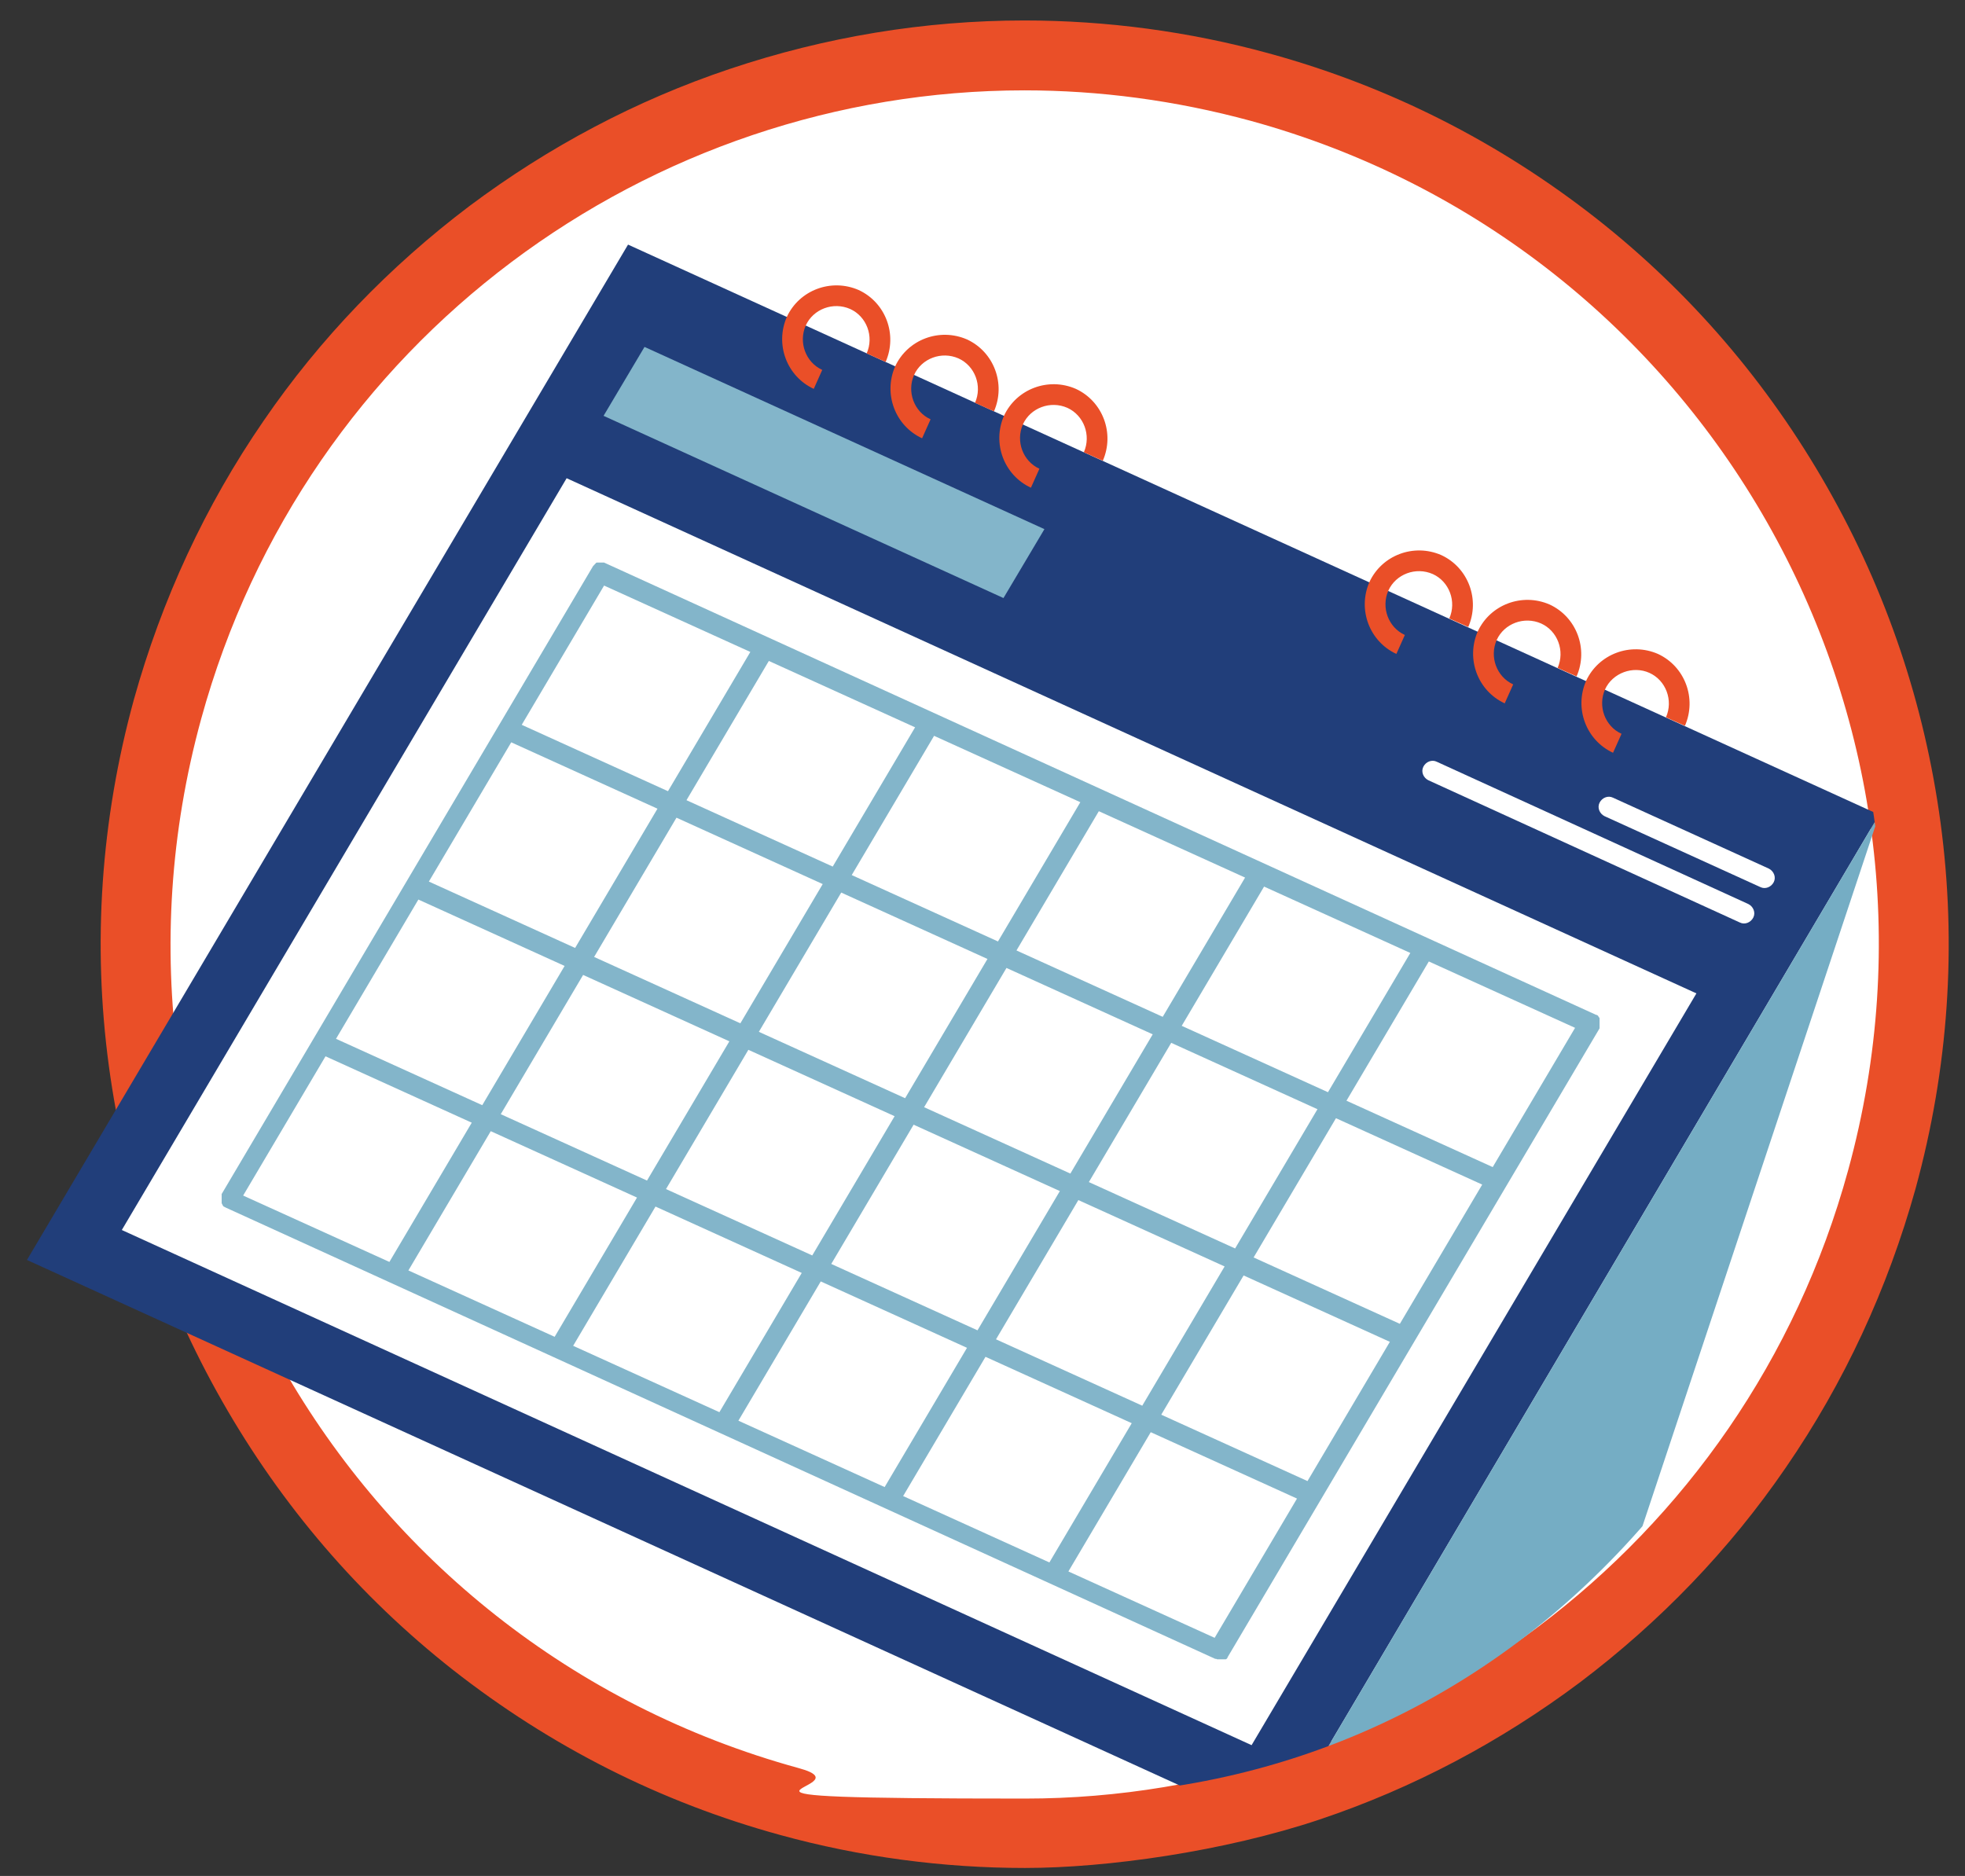
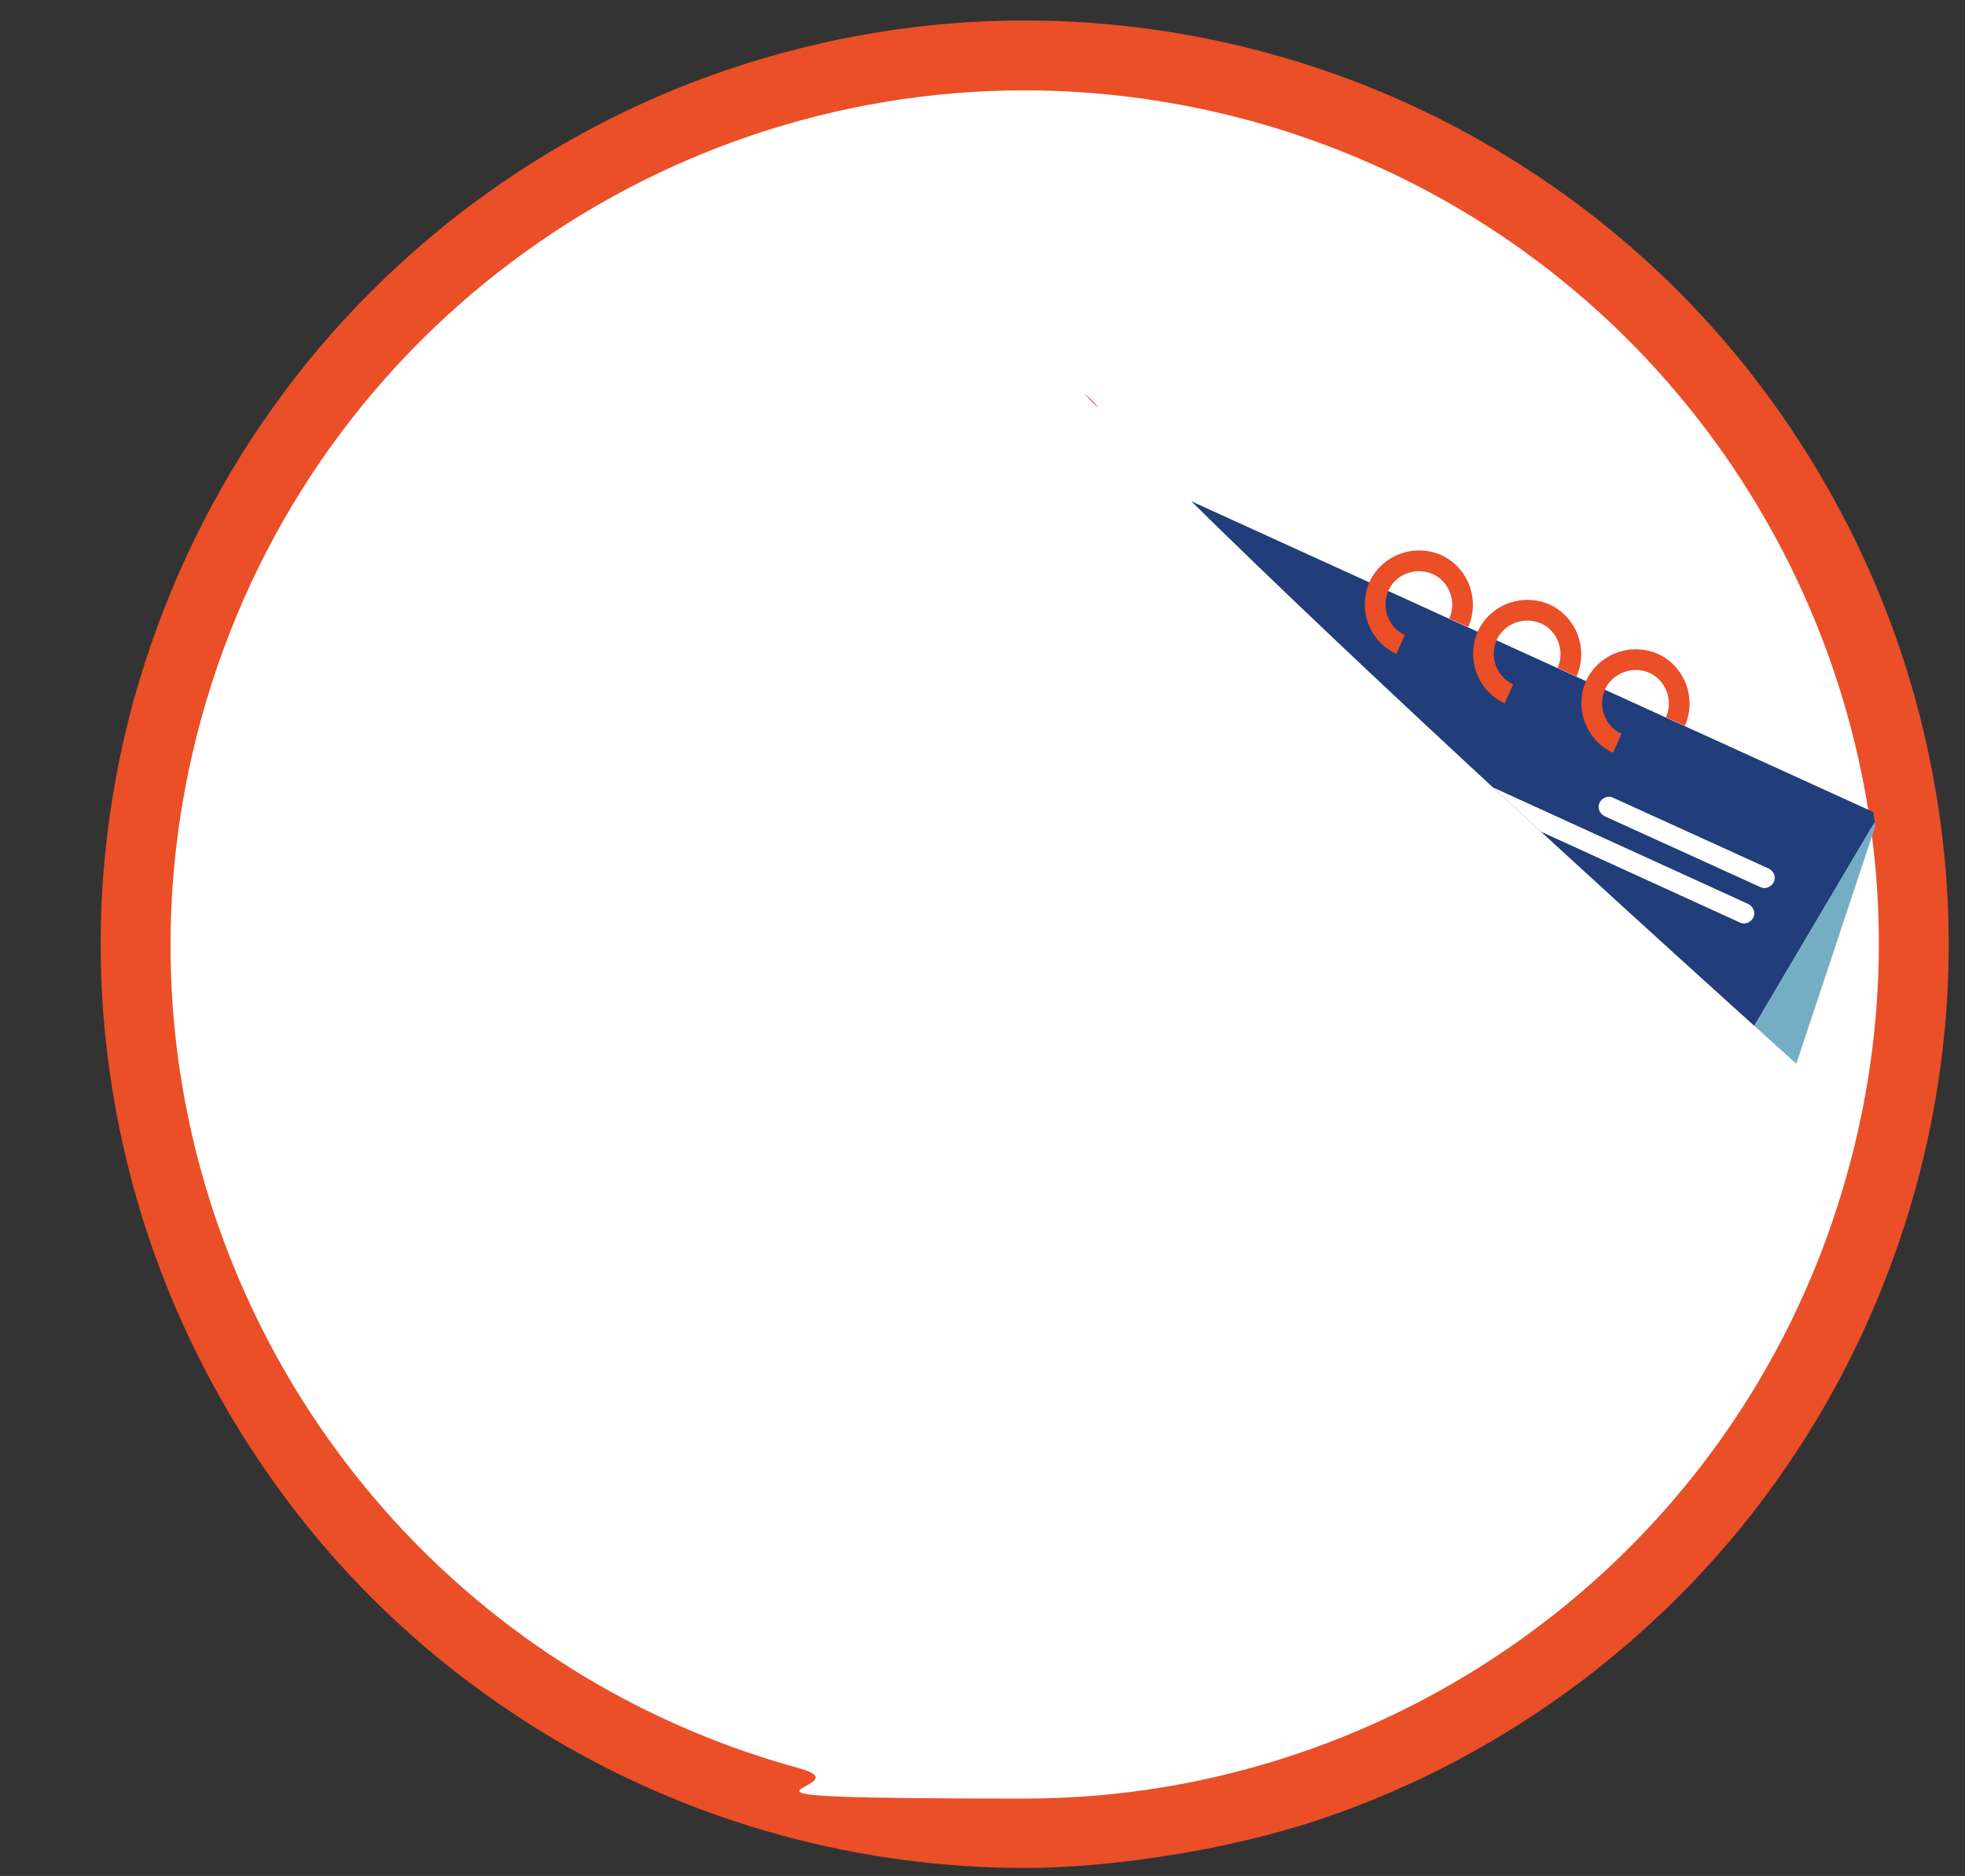
<svg xmlns="http://www.w3.org/2000/svg" id="Layer_1" version="1.1" viewBox="0 0 393.6 375.8">
  <rect x="0" y="0" width="393.6" height="375.8" fill="#333333" stroke="none" />
  <defs>
    <style> .st0 { fill: none; } .st1 { fill: #fff; } .st2 { fill: #ea4f28; } .st3 { opacity: .1; } .st4 { fill: #213e7a; } .st5 { fill: #75adc4; } .st6 { clip-path: url(#clippath); } </style>
    <clipPath id="clippath">
-       <path class="st0" d="M371.5,223.6c-29.5,107.5-117.1,154.9-210.1,129.4-87.6-24-239.6-33.2-146.5-180.6C100.5-19.5,160.8,6.4,248.4,30.4c87.6,24,147.2,105.6,123.1,193.2Z" />
+       <path class="st0" d="M371.5,223.6C100.5-19.5,160.8,6.4,248.4,30.4c87.6,24,147.2,105.6,123.1,193.2Z" />
    </clipPath>
  </defs>
  <g>
    <path class="st1" d="M205.4,367.3c-15.9,0-31.8-2.1-47.2-6.4-45.9-12.6-84.1-42.3-107.6-83.6-23.5-41.3-29.6-89.4-17-135.2C54.8,64.9,125.3,11.1,205.2,11.1s31.8,2.1,47.2,6.4c45.9,12.6,84.1,42.3,107.6,83.6,23.5,41.3,29.6,89.4,17,135.2-21.2,77.1-91.7,131-171.6,131Z" />
    <path class="st2" d="M205.2,18.1c15,0,30.2,2,45.3,6.1,91.1,25,144.7,119.1,119.7,210.2-20.8,76-89.7,125.9-164.9,125.9s-30.2-2-45.3-6.1c-91.1-25-144.7-119.1-119.7-210.2C61.2,67.9,130.1,18.1,205.2,18.1M205.2,4.1v14V4.1c-20.1,0-39.9,3.3-59,9.7-18.8,6.3-36.3,15.6-52.2,27.5-16,12.1-29.9,26.5-41.2,43-11.7,17-20.4,35.8-26,55.9-6.6,24.1-8.3,48.8-5,73.3,3.2,23.7,10.8,46.3,22.7,67.2,11.9,20.9,27.4,39,46.2,53.8,19.5,15.3,41.5,26.5,65.6,33.1,16,4.4,32.6,6.6,49,6.6s39.9-3.3,59-9.7c18.8-6.3,36.3-15.6,52.2-27.5,16-12.1,29.9-26.5,41.2-43,11.7-17,20.4-35.8,26-55.9,6.6-24.1,8.3-48.8,5-73.3-3.2-23.7-10.8-46.3-22.7-67.2-11.9-20.9-27.4-39-46.2-53.8-19.5-15.3-41.5-26.5-65.6-33.1-16-4.4-32.6-6.6-49-6.6h0Z" />
  </g>
  <g class="st6">
    <g>
      <g>
        <polygon class="st4" points="256.1 366.7 5.4 252.4 125.8 49 376.4 163.2 256.1 366.7" />
        <polygon class="st1" points="24.4 246.4 113.5 95.8 339.8 199 250.7 349.6 24.4 246.4" />
        <g>
          <path class="st5" d="M320.4,205.8c0,0,0-.1,0-.2,0,0,0-.1,0-.2,0,0,0-.1,0-.2,0,0,0-.1,0-.2,0,0,0-.1,0-.2,0,0,0-.1,0-.2,0,0,0-.1,0-.2,0,0,0-.1,0-.2,0,0,0-.1,0-.2,0,0,0-.1-.1-.2,0,0,0,0-.1-.1,0,0,0-.1-.1-.2,0,0,0,0-.1-.1,0,0-.1,0-.2-.1,0,0,0,0,0,0,0,0,0,0-.1,0,0,0,0,0,0,0L121,112.7s0,0,0,0c0,0-.2,0-.3,0,0,0,0,0,0,0-.1,0-.2,0-.3,0,0,0,0,0,0,0-.1,0-.2,0-.4,0,0,0,0,0,0,0-.1,0-.2,0-.4,0,0,0,0,0,0,0-.1,0-.2,0-.3.2,0,0,0,0,0,0,0,0-.2.1-.2.2,0,0,0,0,0,0,0,0-.1.1-.2.2,0,0,0,0-.1.1,0,0,0,0,0,0l-74.4,125.8s0,0,0,0c0,0,0,0,0,0,0,0,0,0,0,0,0,0,0,.1,0,.2,0,0,0,.1,0,.2,0,0,0,.1,0,.2,0,0,0,.1,0,.2,0,0,0,.1,0,.2,0,0,0,.1,0,.2,0,0,0,.1,0,.2,0,0,0,.1,0,.2,0,0,0,.1,0,.2,0,0,0,.1.1.2,0,0,0,.1.1.2,0,0,0,.1.1.2,0,0,0,0,.1.1,0,0,.1,0,.2.1,0,0,0,0,0,0,0,0,.1,0,.2.1,0,0,0,0,0,0l99.1,45.2h0l99.1,45.2s0,0,0,0h0c.1,0,.3,0,.4.1,0,0,0,0,.1,0,0,0,.2,0,.2,0,0,0,.1,0,.2,0,0,0,.1,0,.2,0,0,0,.1,0,.2,0,0,0,.1,0,.2,0,0,0,.1,0,.2,0,0,0,.1,0,.2,0,0,0,.1,0,.2,0,0,0,.1,0,.2-.1,0,0,0,0,.1-.1,0,0,0,0,.1-.2,0,0,0-.1.1-.2,0,0,0,0,0,0l74.4-125.8s0,0,0,0c0,0,0,0,0,0,0,0,0,0,0,0ZM299,233.8l-29.3-13.3,16.5-27.9,29.3,13.3-16.5,27.9ZM280.4,265.2l-29.3-13.3,16.5-27.9,29.3,13.3-16.5,27.9ZM261.9,296.7l-29.3-13.3,16.5-27.9,29.3,13.3-16.5,27.9ZM243.3,328.1l-29.3-13.3,16.5-27.9,29.3,13.3-16.5,27.9ZM180.9,299.7l16.5-27.9,29.3,13.3-16.5,27.9-29.3-13.3ZM147.9,284.6l16.5-27.9,29.3,13.3-16.5,27.9-29.3-13.3ZM114.8,269.6l16.5-27.9,29.3,13.3-16.5,27.9-29.3-13.3ZM81.8,254.5l16.5-27.9,29.3,13.3-16.5,27.9-29.3-13.3ZM48.7,239.5l16.5-27.9,29.3,13.3-16.5,27.9-29.3-13.3ZM83.8,180.2l29.3,13.3-16.5,27.9-29.3-13.3,16.5-27.9ZM102.4,148.7l29.3,13.3-16.5,27.9-29.3-13.3,16.5-27.9ZM121,117.3l29.3,13.3-16.5,27.9-29.3-13.3,16.5-27.9ZM183.3,145.7l-16.5,27.9-29.3-13.3,16.5-27.9,29.3,13.3ZM216.4,160.7l-16.5,27.9-29.3-13.3,16.5-27.9,29.3,13.3ZM249.4,175.8l-16.5,27.9-29.3-13.3,16.5-27.9,29.3,13.3ZM282.5,190.9l-16.5,27.9-29.3-13.3,16.5-27.9,29.3,13.3ZM181.3,220l-29.3-13.3,16.5-27.9,29.3,13.3-16.5,27.9ZM201.6,193.9l29.3,13.3-16.5,27.9-29.3-13.3,16.5-27.9ZM148.3,205l-29.3-13.3,16.5-27.9,29.3,13.3-16.5,27.9ZM146.1,208.6l-16.5,27.9-29.3-13.3,16.5-27.9,29.3,13.3ZM149.9,210.3l29.3,13.3-16.5,27.9-29.3-13.3,16.5-27.9ZM183,225.3l29.3,13.3-16.5,27.9-29.3-13.3,16.5-27.9ZM216,240.4l29.3,13.3-16.5,27.9-29.3-13.3,16.5-27.9ZM218.1,236.8l16.5-27.9,29.3,13.3-16.5,27.9-29.3-13.3Z" />
          <polygon class="st5" points="209.2 106 129.1 69.5 120.9 83.3 201 119.8 209.2 106" />
        </g>
        <path class="st1" d="M352.6,177.7l-31.2-14.2c-1-.5-1.5-1.7-1-2.7.5-1,1.7-1.5,2.7-1l31.2,14.2c1,.5,1.5,1.7,1,2.7-.5,1-1.7,1.5-2.7,1Z" />
        <path class="st1" d="M348.5,184.8l-62.4-28.5c-1-.5-1.5-1.7-1-2.7.5-1,1.7-1.5,2.7-1l62.4,28.5c1,.5,1.5,1.7,1,2.7s-1.7,1.5-2.7,1Z" />
        <g class="st3">
          <path class="st1" d="M320.4,205.8c0,0,0-.1,0-.2,0,0,0-.1,0-.2,0,0,0-.1,0-.2,0,0,0-.1,0-.2,0,0,0-.1,0-.2,0,0,0-.1,0-.2,0,0,0-.1,0-.2,0,0,0-.1,0-.2,0,0,0-.1,0-.2,0,0,0-.1-.1-.2,0,0,0,0-.1-.1,0,0,0-.1-.1-.2,0,0,0,0-.1-.1,0,0-.1,0-.2-.1,0,0,0,0,0,0,0,0,0,0-.1,0,0,0,0,0,0,0L121,112.7s0,0,0,0c0,0-.2,0-.3,0,0,0,0,0,0,0-.1,0-.2,0-.3,0,0,0,0,0,0,0-.1,0-.2,0-.4,0,0,0,0,0,0,0-.1,0-.2,0-.4,0,0,0,0,0,0,0-.1,0-.2,0-.3.2,0,0,0,0,0,0,0,0-.2.1-.2.2,0,0,0,0,0,0,0,0-.1.1-.2.2,0,0,0,0-.1.1,0,0,0,0,0,0l-74.4,125.8s0,0,0,0c0,0,0,0,0,0,0,0,0,0,0,0,0,0,0,.1,0,.2,0,0,0,.1,0,.2,0,0,0,.1,0,.2,0,0,0,.1,0,.2,0,0,0,.1,0,.2,0,0,0,.1,0,.2,0,0,0,.1,0,.2,0,0,0,.1,0,.2,0,0,0,.1,0,.2,0,0,0,.1.1.2,0,0,0,.1.1.2,0,0,0,.1.1.2,0,0,0,0,.1.1,0,0,.1,0,.2.1,0,0,0,0,0,0,0,0,.1,0,.2.1,0,0,0,0,0,0l99.1,45.2h0l99.1,45.2s0,0,0,0h0c.1,0,.3,0,.4.1,0,0,0,0,.1,0,0,0,.2,0,.2,0,0,0,.1,0,.2,0,0,0,.1,0,.2,0,0,0,.1,0,.2,0,0,0,.1,0,.2,0,0,0,.1,0,.2,0,0,0,.1,0,.2,0,0,0,.1,0,.2,0,0,0,.1,0,.2-.1,0,0,0,0,.1-.1,0,0,0,0,.1-.2,0,0,0-.1.1-.2,0,0,0,0,0,0l74.4-125.8s0,0,0,0c0,0,0,0,0,0,0,0,0,0,0,0ZM299,233.8l-29.3-13.3,16.5-27.9,29.3,13.3-16.5,27.9ZM280.4,265.2l-29.3-13.3,16.5-27.9,29.3,13.3-16.5,27.9ZM261.9,296.7l-29.3-13.3,16.5-27.9,29.3,13.3-16.5,27.9ZM243.3,328.1l-29.3-13.3,16.5-27.9,29.3,13.3-16.5,27.9ZM180.9,299.7l16.5-27.9,29.3,13.3-16.5,27.9-29.3-13.3ZM147.9,284.6l16.5-27.9,29.3,13.3-16.5,27.9-29.3-13.3ZM114.8,269.6l16.5-27.9,29.3,13.3-16.5,27.9-29.3-13.3ZM81.8,254.5l16.5-27.9,29.3,13.3-16.5,27.9-29.3-13.3ZM48.7,239.5l16.5-27.9,29.3,13.3-16.5,27.9-29.3-13.3ZM83.8,180.2l29.3,13.3-16.5,27.9-29.3-13.3,16.5-27.9ZM102.4,148.7l29.3,13.3-16.5,27.9-29.3-13.3,16.5-27.9ZM121,117.3l29.3,13.3-16.5,27.9-29.3-13.3,16.5-27.9ZM183.3,145.7l-16.5,27.9-29.3-13.3,16.5-27.9,29.3,13.3ZM216.4,160.7l-16.5,27.9-29.3-13.3,16.5-27.9,29.3,13.3ZM249.4,175.8l-16.5,27.9-29.3-13.3,16.5-27.9,29.3,13.3ZM282.5,190.9l-16.5,27.9-29.3-13.3,16.5-27.9,29.3,13.3ZM181.3,220l-29.3-13.3,16.5-27.9,29.3,13.3-16.5,27.9ZM201.6,193.9l29.3,13.3-16.5,27.9-29.3-13.3,16.5-27.9ZM148.3,205l-29.3-13.3,16.5-27.9,29.3,13.3-16.5,27.9ZM146.1,208.6l-16.5,27.9-29.3-13.3,16.5-27.9,29.3,13.3ZM149.9,210.3l29.3,13.3-16.5,27.9-29.3-13.3,16.5-27.9ZM183,225.3l29.3,13.3-16.5,27.9-29.3-13.3,16.5-27.9ZM216,240.4l29.3,13.3-16.5,27.9-29.3-13.3,16.5-27.9ZM218.1,236.8l16.5-27.9,29.3,13.3-16.5,27.9-29.3-13.3Z" />
-           <polygon class="st1" points="209.2 106 129.1 69.5 120.9 83.3 201 119.8 209.2 106" />
        </g>
      </g>
      <polygon class="st5" points="256.1 366.7 376.4 163.2 301.8 387.5 256.1 366.7" />
      <g>
        <path class="st2" d="M163,77.9c-5.4-2.5-7.8-8.9-5.4-14.4,2.5-5.4,8.9-7.8,14.4-5.4,5.4,2.5,7.8,8.9,5.4,14.4l-3.8-1.7c1.5-3.4,0-7.4-3.3-8.9-3.4-1.5-7.4,0-8.9,3.3-1.5,3.4,0,7.4,3.3,8.9l-1.7,3.8Z" />
        <path class="st2" d="M184.7,87.8c-5.4-2.5-7.8-8.9-5.4-14.4,2.5-5.4,8.9-7.8,14.4-5.4,5.4,2.5,7.8,8.9,5.4,14.4l-3.8-1.7c1.5-3.4,0-7.4-3.3-8.9-3.4-1.5-7.4,0-8.9,3.3-1.5,3.4,0,7.4,3.3,8.9l-1.7,3.8Z" />
        <path class="st2" d="M206.5,97.7c-5.4-2.5-7.8-8.9-5.4-14.4,2.5-5.4,8.9-7.8,14.4-5.4,5.4,2.5,7.8,8.9,5.4,14.4l-3.8-1.7c1.5-3.4,0-7.4-3.3-8.9-3.4-1.5-7.4,0-8.9,3.3-1.5,3.4,0,7.4,3.3,8.9l-1.7,3.8Z" />
        <path class="st2" d="M279.7,131c-5.4-2.5-7.8-8.9-5.4-14.4,2.5-5.4,8.9-7.8,14.4-5.4,5.4,2.5,7.8,8.9,5.4,14.4l-3.8-1.7c1.5-3.4,0-7.4-3.3-8.9-3.4-1.5-7.4,0-8.9,3.3-1.5,3.4,0,7.4,3.3,8.9l-1.7,3.8Z" />
        <path class="st2" d="M301.4,140.9c-5.4-2.5-7.8-8.9-5.4-14.4,2.5-5.4,8.9-7.8,14.4-5.4,5.4,2.5,7.8,8.9,5.4,14.4l-3.8-1.7c1.5-3.4,0-7.4-3.3-8.9-3.4-1.5-7.4,0-8.9,3.3-1.5,3.4,0,7.4,3.3,8.9l-1.7,3.8Z" />
        <path class="st2" d="M323.1,150.8c-5.4-2.5-7.8-8.9-5.4-14.4,2.5-5.4,8.9-7.8,14.4-5.4,5.4,2.5,7.8,8.9,5.4,14.4l-3.8-1.7c1.5-3.4,0-7.4-3.3-8.9s-7.4,0-8.9,3.3c-1.5,3.4,0,7.4,3.3,8.9l-1.7,3.8Z" />
      </g>
    </g>
  </g>
</svg>